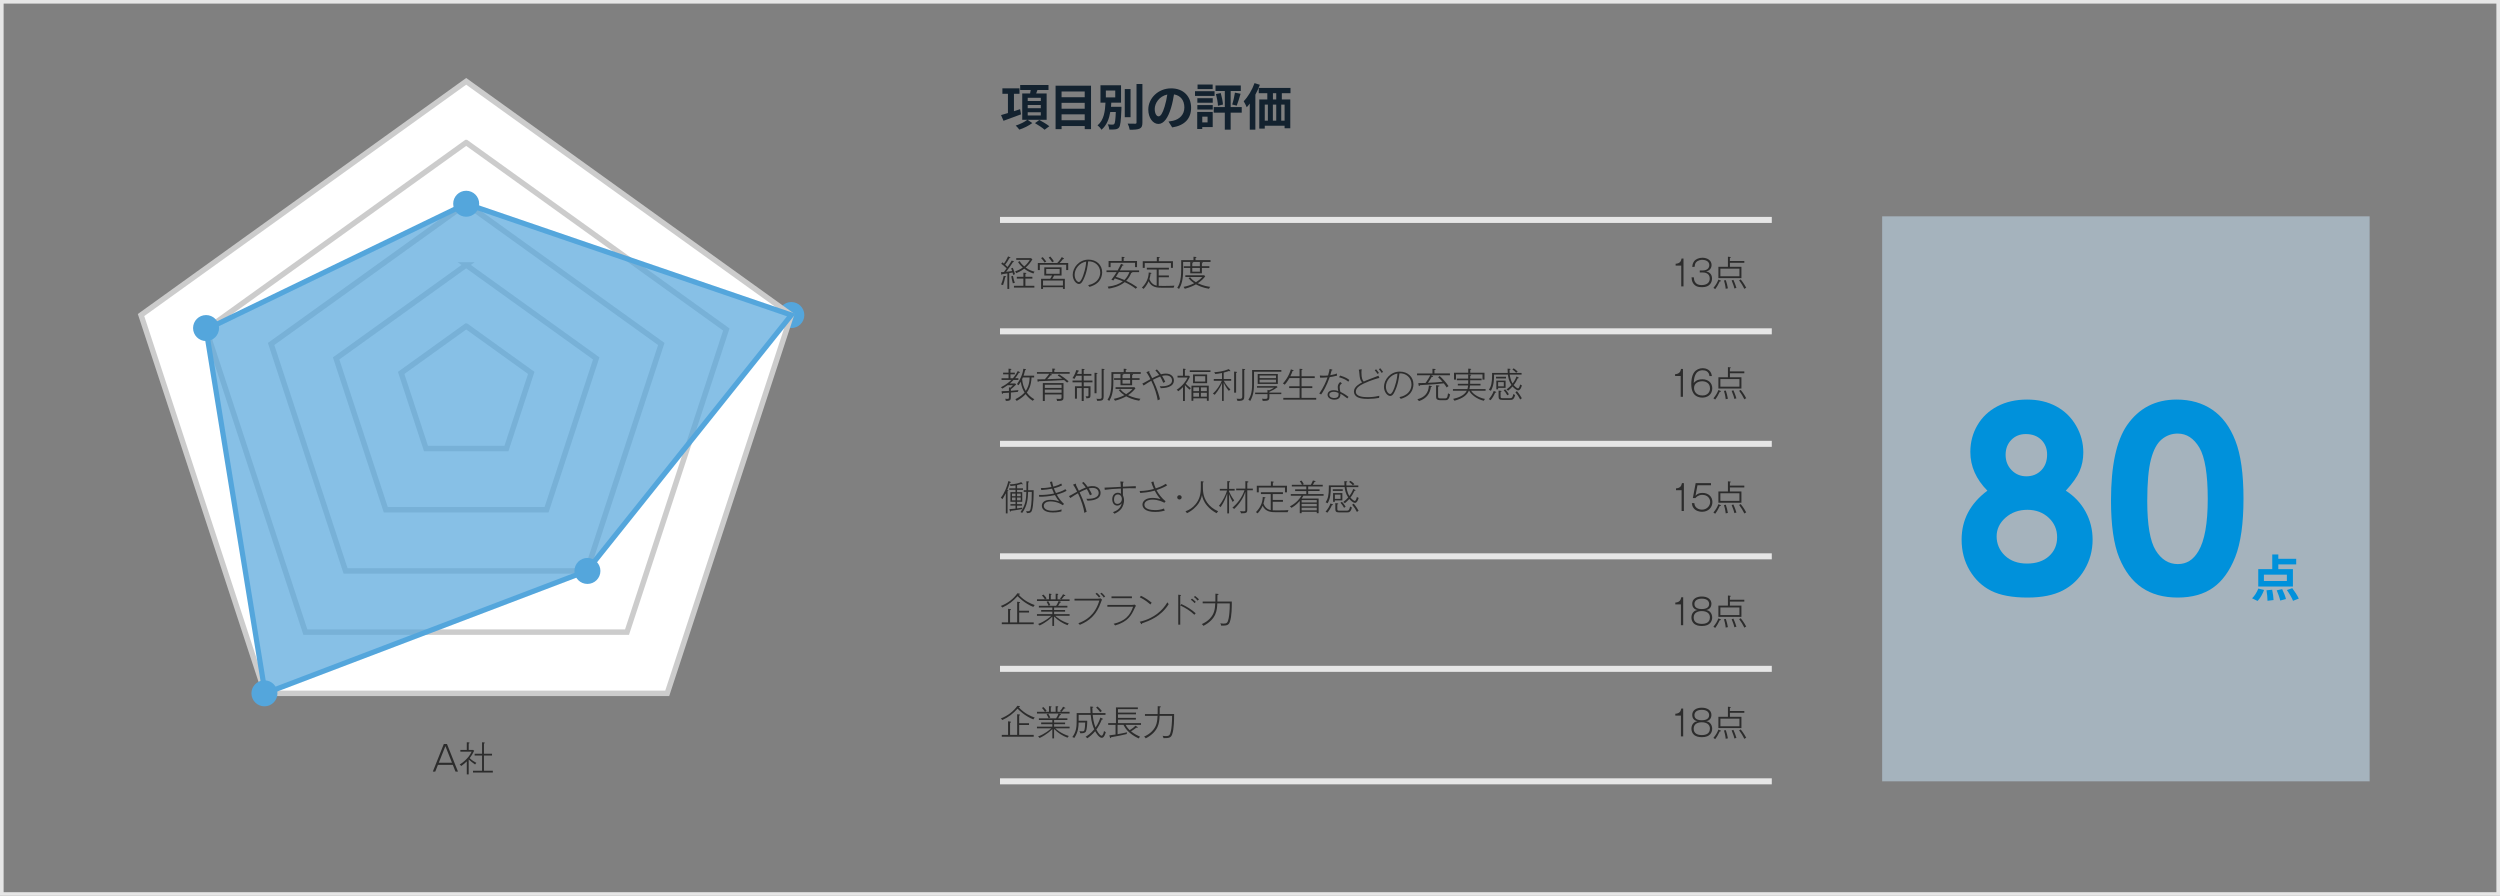
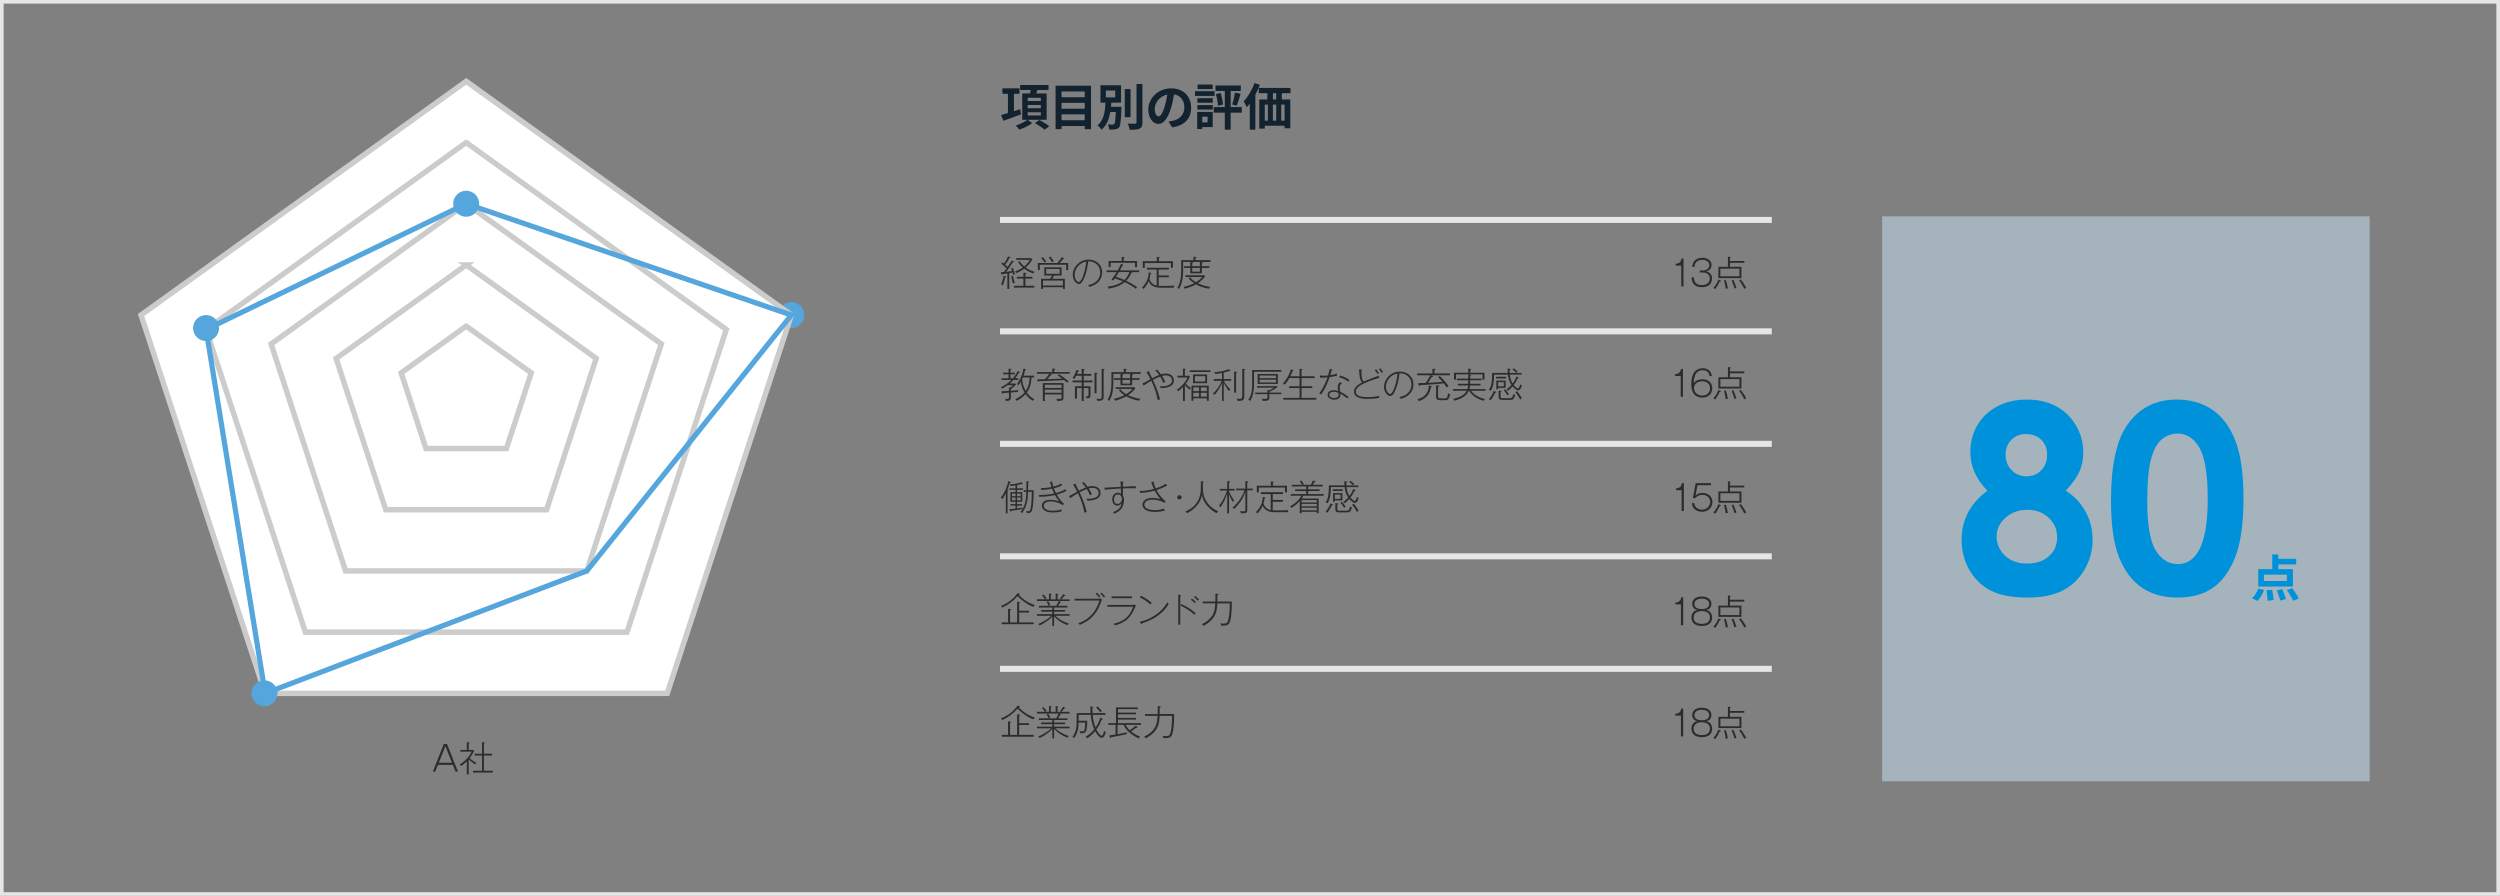
<svg xmlns="http://www.w3.org/2000/svg" id="_レイヤー_1" viewBox="0 0 1200 430">
  <rect x="0" y="0" width="1200" height="430" fill="#808080" stroke="none" />
  <defs>
    <style>.cls-1{opacity:.7;}.cls-1,.cls-2{fill:#54a6dc;}.cls-1,.cls-2,.cls-3,.cls-4,.cls-5,.cls-6{stroke-width:0px;}.cls-7{fill:#fff;}.cls-7,.cls-8,.cls-9,.cls-10,.cls-11{stroke-miterlimit:10;}.cls-7,.cls-10{stroke:#ccc;stroke-width:2.62px;}.cls-8{stroke:#54a6dc;stroke-width:2.5px;}.cls-8,.cls-9,.cls-10,.cls-11{fill:none;}.cls-9{stroke-width:2.89px;}.cls-9,.cls-11{stroke:#e6e6e6;}.cls-3{fill:#13222f;}.cls-4{fill:#0091db;}.cls-5{fill:#2c2c2c;}.cls-11{stroke-width:3.48px;}.cls-6{fill:#cce9ff;isolation:isolate;opacity:.48;}</style>
  </defs>
  <rect class="cls-11" width="1200" height="430" />
  <path class="cls-3" d="m490.11,54.88c-2.9,1.1-6.03,2.23-8.43,3.1l-1.18-2.74c.91-.26,2.06-.6,3.31-.98v-9.22h-2.66v-2.64h8.21v2.64h-2.66v8.33l2.95-.96.46,2.47Zm3.17,2.64l2.21,1.56c-1.58,1.22-4.11,2.47-6.22,3.14-.38-.55-1.15-1.42-1.73-1.94,1.94-.6,4.32-1.78,5.55-2.76h-2.42v-12.67h3.77c.12-.55.22-1.13.31-1.66h-5.06v-2.4h13.59v2.4h-5.31c-.19.58-.41,1.13-.6,1.66h5.02v12.67h-9.1Zm.02-9.05h6.29v-1.51h-6.29v1.51Zm0,3.46h6.29v-1.54h-6.29v1.54Zm0,3.5h6.29v-1.54h-6.29v1.54Zm5.59,2.16c1.51.82,3.67,2.09,4.78,3l-2.26,1.68c-.98-.89-3.07-2.26-4.63-3.17l2.11-1.51Z" />
  <path class="cls-3" d="m523.69,41.13v20.86h-3.02v-1.49h-11.11v1.49h-2.88v-20.86h17.02Zm-14.14,2.78v2.76h11.11v-2.76h-11.11Zm0,5.45v2.83h11.11v-2.83h-11.11Zm11.11,8.35v-2.83h-11.11v2.83h11.11Z" />
  <path class="cls-3" d="m538.3,51.26s-.02.7-.02,1.03c-.24,5.79-.48,8.09-1.15,8.91-.48.58-1.03.79-1.8.89-.65.1-1.75.12-2.9.07-.02-.74-.31-1.78-.72-2.47.96.12,1.92.12,2.35.12.36,0,.58-.05.79-.31.36-.41.58-1.94.74-5.74h-2.66c-.55,3.29-1.68,6.36-4.22,8.52-.41-.72-1.22-1.61-1.9-2.09,3.14-2.59,3.63-6.91,3.82-10.9h-2.4v-8.35h9.87v8.35h-4.68c-.05.65-.1,1.32-.14,1.97h5.04Zm-7.49-4.51h4.51v-3.29h-4.51v3.29Zm11.86,9.51h-2.78v-13.52h2.78v13.52Zm5.69-15.94v18.48c0,1.68-.34,2.47-1.32,2.93-.98.46-2.59.55-4.78.55-.12-.84-.55-2.16-.98-2.95,1.56.05,3.1.05,3.6.05.46,0,.65-.14.65-.58v-18.48h2.83Z" />
  <path class="cls-3" d="m560.88,58.34c.91-.12,1.58-.24,2.21-.38,3.05-.72,5.4-2.9,5.4-6.36s-1.78-5.74-4.97-6.29c-.34,2.02-.74,4.22-1.42,6.46-1.42,4.8-3.48,7.73-6.07,7.73s-4.85-2.9-4.85-6.91c0-5.47,4.78-10.18,10.95-10.18s9.6,4.11,9.6,9.29-3.07,8.55-9.07,9.46l-1.78-2.81Zm-1.85-7.2c.55-1.75.98-3.79,1.27-5.76-3.94.82-6.03,4.27-6.03,6.89,0,2.4.96,3.58,1.85,3.58.98,0,1.94-1.49,2.91-4.71Z" />
  <path class="cls-3" d="m582.99,46.05h-9.39v-2.26h9.39v2.26Zm-.89,14.93h-5.02v.94h-2.42v-8.19h7.44v7.25Zm-7.37-13.85h7.39v2.18h-7.39v-2.18Zm0,3.29h7.39v2.14h-7.39v-2.14Zm7.35-7.68h-7.25v-2.16h7.25v2.16Zm-4.99,13.25v2.76h2.54v-2.76h-2.54Zm18.94-1.9h-5.31v8.14h-2.81v-8.14h-5.31v-2.71h5.31v-7.71h-4.47v-2.66h12.15v2.66h-4.87v7.71h5.31v2.71Zm-10.08-9.43c.53,1.78.98,4.03,1.08,5.52l-2.4.58c-.07-1.51-.48-3.82-.98-5.62l2.31-.48Zm5.5,5.5c.53-1.54,1.08-3.96,1.32-5.69l2.71.53c-.6,2.02-1.25,4.27-1.85,5.71l-2.18-.55Z" />
  <path class="cls-3" d="m604.74,40.7c-.6,1.58-1.34,3.19-2.16,4.73v16.8h-2.69v-12.53c-.48.65-.96,1.25-1.46,1.78-.26-.67-1.01-2.19-1.46-2.88,2.06-2.09,4.03-5.4,5.21-8.71l2.57.82Zm10.54,4.03v3h4.06v13.85h-2.74v-1.22h-9.51v1.37h-2.64v-13.99h3.86v-3h-4.11v-2.54h15.24v2.54h-4.18Zm-8.19,13.18h1.49v-7.71h-1.49v7.71Zm3.89-7.71v7.71h1.61v-7.71h-1.61Zm1.61-5.47h-1.58v3h1.58v-3Zm4.01,5.47h-1.61v7.71h1.61v-7.71Z" />
  <rect class="cls-6" x="903.43" y="103.84" width="234" height="271.2" />
  <circle class="cls-2" cx="379.84" cy="151.22" r="6.24" />
  <path class="cls-7" d="m223.77,39.04l-156.07,112.18,59.58,181.58h192.99l59.58-181.58L223.77,39.04Z" />
  <path class="cls-10" d="m223.77,68.42l-124.85,89.74,47.66,145.26h154.39l47.66-145.26-124.85-89.74Z" />
  <path class="cls-10" d="m223.77,97.8l-93.64,67.31,35.75,108.95h115.79l35.75-108.95-93.64-67.31Z" />
  <path class="cls-10" d="m223.77,127.17l-62.43,44.87,23.83,72.63h77.19l23.83-72.63-62.43-44.87Z" />
  <path class="cls-10" d="m223.77,156.55l-31.21,22.44,11.92,36.32h38.6l11.92-36.32-31.21-22.44Z" />
-   <polygon class="cls-1" points="98.91 158.16 223.77 97.8 379.84 151.22 281.67 274.05 127.28 332.8 98.91 158.16" />
  <polygon class="cls-8" points="98.91 158.16 223.77 97.8 379.84 151.22 281.67 274.05 127.28 332.8 98.91 158.16" />
  <circle class="cls-2" cx="223.77" cy="97.8" r="6.24" />
  <circle class="cls-2" cx="98.91" cy="157.47" r="6.24" />
  <circle class="cls-2" cx="126.93" cy="332.8" r="6.24" />
-   <circle class="cls-2" cx="281.96" cy="274.05" r="6.24" />
  <path class="cls-4" d="m991.59,235.53c4.1,2.62,7.27,6,9.51,10.12,2.24,4.12,3.35,8.58,3.35,13.38,0,5.21-1.3,10.03-3.91,14.45s-6.11,7.76-10.5,10c-4.4,2.23-10,3.35-16.81,3.35-7.31,0-13.12-1.08-17.43-3.23s-7.76-5.41-10.35-9.78c-2.59-4.37-3.88-9.3-3.88-14.79,0-4.76,1.03-9.09,3.09-13.01,2.06-3.91,5.16-7.41,9.28-10.49-2.71-2.75-4.74-5.67-6.12-8.77-1.37-3.1-2.06-6.37-2.06-9.81,0-4.72,1.14-9.01,3.42-12.89,2.28-3.88,5.48-6.89,9.58-9.04,4.11-2.15,8.85-3.23,14.24-3.23s9.96,1.09,13.99,3.26c4.03,2.17,7.2,5.26,9.52,9.26,2.32,4,3.48,8.29,3.48,12.89,0,3.24-.61,6.25-1.81,9.01-1.21,2.77-3.41,5.87-6.61,9.32Zm-18.45,9.18c-4.16,0-7.66,1.26-10.5,3.78-2.84,2.52-4.26,5.52-4.26,9s1.34,6.73,4.02,9.24c2.68,2.52,6.2,3.78,10.57,3.78s7.92-1.18,10.53-3.53c2.62-2.36,3.92-5.39,3.92-9.12s-1.36-6.85-4.08-9.37c-2.72-2.52-6.12-3.78-10.19-3.78Zm-.76-36.36c-2.82,0-5.14.94-6.96,2.81s-2.73,4.26-2.73,7.18.96,5.36,2.88,7.33,4.29,2.96,7.11,2.96,5.28-.97,7.14-2.9c1.86-1.93,2.79-4.44,2.79-7.52,0-2.92-.94-5.29-2.82-7.12-1.88-1.83-4.35-2.74-7.42-2.74Z" />
  <path class="cls-4" d="m1044.81,191.79c6.61,0,12.3,1.62,17.08,4.86s8.48,8.19,11.08,14.86c2.61,6.66,3.91,15.94,3.91,27.83s-1.32,21.37-3.97,28.05c-2.65,6.68-6.21,11.6-10.68,14.73-4.47,3.14-10.12,4.71-16.93,4.71s-12.54-1.58-17.18-4.74-8.27-7.96-10.9-14.39c-2.63-6.44-3.94-15.6-3.94-27.5,0-16.61,2.57-28.64,7.7-36.11,5.7-8.2,13.65-12.3,23.83-12.3Zm.52,16.32c-2.9,0-5.47.93-7.72,2.8-2.25,1.86-3.96,5.07-5.15,9.62-1.19,4.55-1.78,11.21-1.78,19.98,0,11.43,1.36,19.33,4.07,23.7,2.71,4.37,6.24,6.55,10.57,6.55s7.47-2.07,9.93-6.21c2.98-5,4.47-13.36,4.47-25.08s-1.34-20.08-4.01-24.59c-2.68-4.51-6.14-6.76-10.39-6.76Z" />
  <path class="cls-4" d="m1080.99,287.19c1.18-1.06,2.33-2.95,3-4.68l2.76.67c-.7,1.92-1.85,4.01-3.12,5.28l-2.64-1.27Zm19.61-5.67h-16.64v-8.33h6.72v-7.06h2.91v2.11h8.59v2.66h-8.59v2.28h7.01v8.33Zm-2.9-5.69h-11.02v3.05h11.02v-3.05Zm-7.06,7.25c.36,1.63.62,3.7.67,4.94l-2.91.36c0-1.25-.19-3.39-.48-5.04l2.71-.26Zm4.8-.29c.74,1.51,1.54,3.51,1.82,4.75l-2.76.72c-.26-1.25-.98-3.31-1.68-4.9l2.62-.58Zm4.83-.48c1.15,1.51,2.54,3.6,3.14,5.02l-2.76,1.06c-.5-1.37-1.8-3.55-2.95-5.16l2.57-.91Z" />
  <path class="cls-5" d="m214.55,357.13l5.28,13.25h-1.19l-1.29-3.24h-7.14l-1.29,3.24h-1.17l5.28-13.25h1.51Zm-.76,1.01l-3.18,7.98h6.34l-3.16-7.98Z" />
  <path class="cls-5" d="m228.05,366.96c-1.2-.82-2.03-1.5-3.08-2.42v7.16h-.91v-6.24c-.86.84-1.58,1.43-2.65,2.22-.27-.32-.48-.49-.77-.69,3.44-2.17,5.05-4.64,5.74-6.2h-5.4v-.82h3.08v-3.68l.83.05c.14.02.5.03.5.25,0,.07-.07.22-.41.29v3.09h2.15l.46.42c-.65,1.33-1.27,2.4-2.15,3.53,1.08,1.03,2.18,1.7,3.23,2.27-.28.25-.45.49-.62.77Zm-1.01,3.85v-.87h4.35v-7.28h-3.56v-.87h3.56v-5.5l.98.07c.14.02.34.07.34.24,0,.19-.24.24-.41.27v4.92h3.87v.87h-3.87v7.28h4.26v.87h-9.52Z" />
  <path class="cls-5" d="m486.31,131.98c-.12-.66-.19-.91-.26-1.18-.67.15-1.24.24-1.62.3v7.58h-.89v-7.43c-.79.12-1.65.25-2.44.34-.03.13-.1.32-.26.32-.14,0-.21-.17-.24-.4l-.15-.86c.41-.02.96-.05,1.44-.07.36-.5.93-1.28,1.29-1.78-1.22-1.23-2.17-1.9-2.58-2.19l.55-.71c.19.15.24.2.74.64,1.05-1.45,1.67-2.79,1.99-3.48l.86.39c.12.05.29.17.29.27,0,.15-.19.15-.5.15-.93,1.66-1.08,1.88-2.06,3.19.58.52.64.57,1.17,1.08.86-1.23,1.48-2.2,2.01-3.08l.79.32c.12.05.27.12.27.25,0,.1-.1.17-.24.17-.07,0-.12,0-.22-.02-.76,1.16-1.93,2.96-3.32,4.71,1.08-.12,1.32-.15,2.91-.4-.17-.52-.33-.89-.5-1.28l.82-.28c.5,1.23.77,2.13,1.03,3.11-.24.05-.52.12-.89.34Zm-3.82,1.09c-.21,1.18-.55,2.46-1.03,3.78-.4-.17-.76-.25-.96-.29.65-1.46.98-2.74,1.27-4.15l.79.17c.31.07.38.13.38.24,0,.22-.31.25-.45.25Zm3.68,2.92c-.26-.89-.55-2.03-.76-3.39l.81-.17c.21,1.16.52,2.27.89,3.38-.34.02-.57.05-.95.19Zm.53,2.07v-.87h4.52v-3.45h-3.16v-.87h3.16v-1.98l.98.08c.24.02.45.1.45.22,0,.19-.27.24-.46.27v1.41h3.35v.87h-3.35v3.45h4.3v.87h-9.78Zm9.35-6.77c-1.6-.54-3.11-1.28-4.42-2.32-1.67,1.28-3.16,1.88-3.87,2.15-.14-.35-.24-.54-.5-.86,1.44-.49,2.46-.99,3.68-1.85-.7-.6-1.5-1.43-2.27-2.61l.74-.47c.76,1.23,1.38,1.83,2.22,2.55.53-.42,1.65-1.41,2.7-3.13h-6.53v-.84h7.1l.64.61c-.86,1.46-1.91,2.77-3.23,3.9,1.81,1.33,3.42,1.78,4.28,2-.24.25-.38.47-.53.86Z" />
  <path class="cls-5" d="m511.77,129.63v-2.57h-12.65v2.57h-.96v-3.38h9.3c1.1-1.11,1.7-1.98,2.2-2.86l.81.52c.1.07.26.17.26.3,0,.1-.1.17-.21.17-.05,0-.21-.03-.29-.03-.52.71-1.01,1.28-1.63,1.9h4.14v3.38h-.96Zm-10.33-3.6c-.6-.89-1.03-1.5-1.72-2.15l.79-.45c.77.86,1.24,1.5,1.72,2.15-.27.08-.48.19-.79.45Zm8.77,12.67v-.84h-9.56v.84h-.93v-4.86h4.38c.48-.76.7-1.19.89-1.6h-3.73v-3.93h8.29v3.93h-3.54c-.28.54-.64,1.16-.93,1.6h6.05v4.86h-.93Zm0-4.05h-9.56v2.4h9.56v-2.4Zm-1.57-5.53h-6.46v2.32h6.46v-2.32Zm-3.59-3.21c-.43-.69-1.03-1.58-1.67-2.3l.77-.47c.74.84,1.17,1.45,1.74,2.3-.41.12-.65.3-.84.47Z" />
  <path class="cls-5" d="m526.97,135.59c-1.07,1.04-2.58,1.68-4.02,2.12-.21-.3-.43-.64-.64-.84.72-.15,1.94-.42,3.25-1.31,1.79-1.19,2.54-3.08,2.54-4.79,0-3.31-2.7-5.48-5.78-5.31-.21,1.9-.58,5.31-2.32,8.84-.38.77-1.01,2.02-2.13,2.02-1.26,0-2.97-1.85-2.97-4.4,0-3.41,3.04-7.3,7.57-7.3,3.87,0,6.57,2.56,6.57,6.1,0,1.4-.45,3.3-2.06,4.88Zm-11.14-3.75c0,2.14,1.19,3.53,2.03,3.53s1.65-1.97,2.06-3.11c1.24-3.51,1.38-5.78,1.43-6.71-3.27.57-5.52,3.5-5.52,6.29Z" />
  <path class="cls-5" d="m543.47,130.6s.05.07.05.1c0,.24-.33.25-.52.27-.43,1.08-1.13,2.51-2.42,3.8,1.86.87,3.64,1.92,5.31,3.09-.4.27-.57.54-.69.76-1.65-1.28-3.44-2.34-5.35-3.19-2.8,2.32-6.41,2.92-7.75,3.11-.12-.47-.29-.74-.41-.94,3.3-.35,5.71-1.35,7.27-2.57-.22-.08-1.89-.82-3.83-1.41-.34.51-.46.66-.72,1.01-.31-.13-.53-.25-.95-.32,1.08-1.43,1.69-2.34,2.53-3.7h-4.87v-.82h5.35c.58-1.06,1-1.8,1.62-3.14l.84.32c.14.05.34.17.34.32s-.21.19-.5.17c-.53,1.08-.83,1.61-1.22,2.34h9.22v.82h-3.3Zm1.34-2.39v-2.05h-11.73v2.05h-.96v-2.92h6.29v-2.03l.96.1c.24.02.45.03.45.2,0,.2-.33.25-.46.27v1.46h6.41v2.92h-.96Zm-7.75,2.39c-.62,1.04-1.29,2.07-1.44,2.3,1.03.3,2.37.76,4.09,1.48.67-.66,1.7-1.82,2.42-3.78h-5.07Z" />
  <path class="cls-5" d="m563.34,138.11h-5.73c-1.93,0-4.93-.07-6.28-3.11-.31.69-.91,2.03-2.41,3.68-.31-.29-.45-.39-.83-.6,2.03-2.02,3.22-4.44,3.3-7.29l.89.13c.17.03.4.07.4.24,0,.2-.31.24-.43.27-.07.66-.17,1.41-.53,2.52.98,2.64,2.92,3.03,3.49,3.14v-7.7h-4.73v-.87h10.59v.87h-4.9v2.84h4.9v.87h-4.9v4.1c.79.03,1.56.05,2.37.05,2.92,0,4.38-.1,5.19-.15-.21.4-.31.67-.41,1.01Zm-1.29-9.53v-2.32h-12.57v2.32h-.96v-3.19h6.76v-2.07l.96.08c.15.02.45.05.45.22,0,.19-.33.24-.45.27v1.5h6.77v3.19h-.96Z" />
  <path class="cls-5" d="m567.9,125.73v3.9c0,4.74-.79,7.11-1.96,9.08-.29-.27-.48-.39-.86-.52.95-1.5,1.89-3.56,1.89-8.66v-4.66h5.9v-1.63l.98.08c.1.02.45.05.45.22,0,.19-.33.24-.46.27v1.06h7.22v.86h-13.15Zm12.41,12.88c-3.27-.54-5.12-1.51-6.24-2.12-1,.57-2.77,1.43-5.36,2.12-.21-.37-.34-.57-.6-.91,1.86-.39,3.37-.87,5.09-1.75-1.74-1.16-2.37-2.02-2.7-2.47l.81-.37c.28.37.89,1.28,2.73,2.35,1.2-.76,2.1-1.44,3.09-2.5h-8.17v-.84h9.06l.48.54c-.84,1.06-1.89,2.18-3.56,3.29,2.73,1.31,5.14,1.63,5.97,1.73-.31.37-.45.57-.6.92Zm-3.4-10v2.59h-5.59v-2.59h-3.08v-.81h3.08v-2.05l.96.1c.27.03.48.05.48.23s-.27.24-.48.25v1.46h3.66v-2.05l1,.1c.19.02.43.05.43.22,0,.19-.17.22-.46.29v1.44h3.58v.81h-3.58Zm-.96,0h-3.66v1.78h3.66v-1.78Z" />
  <path class="cls-5" d="m489.04,178.93c-.69,1.24-1.26,1.95-1.79,2.62h1.58v.81h-2.3c-.86.92-1.46,1.4-1.82,1.7h2.58l.48.47c-.79.81-1.65,1.61-2.54,2.3v.76c1.1-.07,2.3-.19,3.66-.34-.15.3-.24.52-.29.84-.98.1-2.41.25-3.37.32v1.82c0,1.7-.15,2.2-2.3,2.2h-.14c-.1-.64-.21-.82-.31-1.04.22.03.65.08,1.12.08.7,0,.7-.27.7-1.04v-1.93c-.21.02-1.2.08-2.87.17-.02.13-.09.4-.28.4-.21,0-.24-.28-.27-.45l-.14-.84c1.55-.05,1.75-.05,3.56-.13v-1.75l.74.17c.5-.44.74-.69,1.19-1.19h-2.54c-1.26.89-1.99,1.31-2.6,1.65-.19-.27-.33-.4-.65-.64,2.84-1.41,4.5-3.03,5-3.51h-4.69v-.81h3.35v-1.88h-2.6v-.81h2.6v-1.92l.93.08c.29.03.45.1.45.22,0,.19-.33.25-.46.27v1.35h2.1v.81h-2.1v1.88h1.19c1.38-1.61,2.03-2.91,2.32-3.46l.83.39c.19.08.24.17.24.25,0,.12-.14.24-.53.2Zm6.72,13.48c-1.94-1.14-3.15-2.81-3.46-3.24-.88.99-2.29,2.15-4.3,3.28-.22-.37-.36-.54-.65-.81,2.53-1.28,3.85-2.55,4.44-3.24-.55-.89-1.5-2.62-1.81-5.16-.45.77-.81,1.29-1.08,1.68-.26-.23-.48-.39-.76-.52,1.34-1.92,2.72-4.49,3.06-7.4l1,.18c.1.02.29.08.29.25,0,.2-.33.25-.43.27-.33,1.48-.7,2.49-.76,2.62h5.09v.87h-1.26c-.17,3.97-1.34,5.95-2.25,7.24,1.41,2.02,2.97,2.84,3.61,3.19-.28.22-.48.42-.74.77Zm-4.78-11.21c-.15.35-.24.57-.36.81.21,2.1.65,3.77,1.74,5.63.74-1.08,1.79-2.99,1.86-6.44h-3.23Z" />
  <path class="cls-5" d="m513.44,178.59v.81h-9.51l.72.27c.19.07.26.12.26.24,0,.27-.43.24-.6.22-.55.72-1.24,1.44-1.67,1.88,1.99-.05,3.8-.13,7.24-.29-1.1-.81-1.82-1.24-2.2-1.48l.65-.59c1.82,1.16,3.01,2.05,4.61,3.36-.26.18-.45.35-.7.66-.53-.5-.98-.86-1.46-1.24-4.4.23-7.98.44-12.22.55-.02.08-.09.32-.28.32-.14,0-.21-.12-.24-.34l-.14-.86c1.7-.02,1.89-.02,3.65-.07.93-1.03,1.5-1.76,2.1-2.64h-5.92v-.81h7.36v-1.68l1,.07c.17.02.43.03.43.22,0,.24-.34.25-.46.27v1.13h7.39Zm-11.93,10.74v3.16h-.95v-8.62h9.92v6.86c0,1.21-.14,1.77-3.08,1.75-.05-.34-.12-.64-.31-1.06.77.07,1.15.08,1.34.08,1.12,0,1.12-.22,1.12-1.06v-1.11h-8.05Zm8.05-3.13v-1.53h-8.05v1.53h8.05Zm0,2.32v-1.51h-8.05v1.51h8.05Z" />
  <path class="cls-5" d="m520.19,183.52v1.88h3.25v4.09c0,1.31-.17,1.71-1.98,1.71-.05-.42-.14-.64-.38-1.01.5.07.55.07.81.07.55,0,.58-.05.58-.84v-3.14h-2.29v6.19h-.96v-6.19h-2.29v5.09h-.96v-5.97h3.25v-1.88h-4.4v-.87h4.4v-2.29h-2.63c-.33.67-.62,1.16-.84,1.53-.17-.12-.45-.29-.95-.4,1.01-1.46,1.53-2.81,1.87-3.9l.91.27c.14.03.38.12.38.25,0,.19-.36.19-.48.19-.07.2-.17.47-.48,1.19h2.22v-2.45l.96.08c.15.02.45.05.45.22,0,.19-.33.24-.45.27v1.88h3.68v.87h-3.68v2.29h4.2v.87h-4.2Zm6.14-4.03v9.28h-.96v-9.85l.98.08c.16.02.45.05.45.22,0,.19-.33.25-.46.27Zm3.42-1.92v12.46c0,2.27-.55,2.3-3.09,2.4-.09-.44-.21-.76-.4-1.06.22.03.74.12,1.36.12,1.13,0,1.17-.39,1.17-.94v-13.55l.96.1c.17.02.45.05.45.22s-.31.24-.45.25Z" />
  <path class="cls-5" d="m534.41,179.47v3.9c0,4.74-.79,7.11-1.96,9.08-.29-.27-.48-.39-.86-.52.95-1.5,1.89-3.56,1.89-8.66v-4.66h5.9v-1.63l.98.08c.1.02.45.05.45.22,0,.19-.33.24-.46.27v1.06h7.22v.86h-13.15Zm12.41,12.88c-3.27-.54-5.12-1.51-6.24-2.12-1,.57-2.77,1.43-5.36,2.12-.21-.37-.34-.57-.6-.91,1.86-.39,3.37-.87,5.09-1.75-1.74-1.16-2.37-2.02-2.7-2.47l.81-.37c.28.37.89,1.28,2.73,2.35,1.2-.76,2.1-1.44,3.09-2.5h-8.17v-.84h9.06l.48.54c-.84,1.06-1.89,2.18-3.56,3.29,2.73,1.31,5.14,1.63,5.97,1.73-.31.37-.45.57-.6.92Zm-3.4-10v2.59h-5.59v-2.59h-3.08v-.81h3.08v-2.05l.96.1c.27.03.48.05.48.23s-.27.24-.48.25v1.46h3.66v-2.05l1,.1c.19.02.43.05.43.22,0,.19-.17.22-.46.29v1.44h3.58v.81h-3.58Zm-.96,0h-3.66v1.78h3.66v-1.78Z" />
  <path class="cls-5" d="m557.19,186.34c-.12-.29-.31-.61-.52-.94.24.02.5.03.86.03,1.12,0,5.04-.17,5.04-2.82,0-.77-.45-2.42-2.92-2.42-.64,0-1.24.08-1.86.25.83,1.31,1.26,2.22,1.53,2.82-.31.17-.64.34-.95.49-.64-1.51-1.05-2.29-1.5-3.01-1.31.49-2.49,1.08-3.46,1.58,2.24,4.67,3.09,8.07,3.37,9.36-.45.13-.76.29-1.08.52-.31-2.39-1.46-6.15-3.09-9.43-.77.44-2.36,1.36-3.68,2.29l-.62-.94c.77-.34.96-.45,3.9-2.12-.19-.4-1.17-2.37-1.96-3.36l1.01-.4c.09-.03.19-.05.28-.05.12,0,.21.05.21.15,0,.15-.1.25-.17.3.22.47,1.26,2.51,1.46,2.91.91-.49,1.99-1.06,3.35-1.56-.79-1.13-1.38-1.73-1.82-2.19l.74-.47c.7.67,1.44,1.63,1.96,2.35.4-.12,1.2-.35,2.37-.35,2.63,0,3.83,1.65,3.83,3.26,0,3.55-4.78,3.7-6.29,3.75Z" />
  <path class="cls-5" d="m571,187.07c-.64-.55-1.7-1.58-2.25-2.25v7.65h-.91v-6.67c-.76.79-1.5,1.43-2.27,2-.15-.22-.31-.37-.76-.71,2.92-1.92,4.51-4.24,5.24-5.87h-4.83v-.87h2.61v-3.39l.89.07c.17.02.4.05.4.24,0,.15-.1.2-.38.3v2.79h1.99l.43.49c-.77,1.63-1.29,2.4-1.99,3.36.46.5,1.29,1.26,2.44,2.12-.28.24-.43.44-.62.76Zm.1-8.5v-.81h9.92v.81h-9.92Zm8.2,13.8v-1.18h-6.5v1.18h-.89v-7.24h8.29v7.24h-.89Zm-6.64-8.44v-4.18h6.76v4.18h-6.76Zm2.87,2h-2.73v1.8h2.73v-1.8Zm0,2.61h-2.73v1.85h2.73v-1.85Zm2.99-7.98h-4.97v2.57h4.97v-2.57Zm.77,5.38h-2.87v1.8h2.87v-1.8Zm0,2.61h-2.87v1.85h2.87v-1.85Z" />
  <path class="cls-5" d="m587.43,182.76c.31.64,1.31,2.54,3.16,4.19-.31.24-.52.42-.72.71-1.15-1.35-1.91-2.74-2.48-4v8.79h-.82v-8.64c-.28.69-1.27,3.11-3.51,5.7-.33-.25-.5-.37-.88-.55,1.87-1.7,3.51-4.19,4.3-6.19h-3.87v-.84h3.95v-2.89c-1.72.34-2.46.4-3.25.47-.12-.24-.26-.56-.5-.84,1.58-.1,4.28-.37,7.03-1.5l.52.55c.09.08.22.25.22.37,0,.07-.07.13-.19.13-.15,0-.29-.07-.45-.17-.33.12-1.36.51-2.56.79v3.08h3.58v.84h-3.54Zm5.9-3.82v9.55h-.96v-10.12l.98.08c.1.02.45.05.45.22,0,.19-.33.25-.46.27Zm3.92-1.31v12.35c0,1.61-.03,2.56-3.3,2.45-.09-.4-.17-.66-.4-1.06.19.03.65.08,1.32.08,1,0,1.41-.13,1.41-1.16v-13.25l.96.08c.12.02.45.03.45.2,0,.2-.31.25-.45.29Z" />
  <path class="cls-5" d="m601.93,178.44v4.47c0,3.71,0,6.2-1.81,9.56-.31-.27-.48-.39-.89-.57.86-1.43,1.79-2.99,1.79-7.53v-6.76h14.03v.82h-13.12Zm7.38,10.74v1.38c0,1.65-.53,1.88-3.2,1.88-.05-.37-.26-.92-.33-1.09.26.05.64.12,1.41.12,1.2,0,1.2-.3,1.2-.94v-1.34h-5.93v-.74h5.93v-1.31l.79.22c.69-.23,1.74-.87,2.39-1.28h-8.22v-.74h9.44l.46.47c-1.31.96-2.24,1.48-3.96,2.27v.37h5.74v.74h-5.74Zm-5.61-4.88v-4.77h9.66v4.77h-9.66Zm8.77-4.03h-7.88v1.23h7.88v-1.23Zm0,1.97h-7.88v1.33h7.88v-1.33Z" />
  <path class="cls-5" d="m615.99,191.84v-.87h7.81v-4.69h-5v-.87h5v-3.93h-4.88c-.91,1.6-1.82,2.71-2.25,3.19-.27-.25-.46-.42-.88-.59,1.01-1.14,2.84-3.39,3.83-6.79l.96.32c.14.05.36.12.36.27,0,.25-.34.2-.52.19-.17.51-.46,1.36-1.05,2.54h4.42v-3.6l.96.08c.12.02.45.05.45.22,0,.19-.27.25-.45.27v3.03h6.33v.87h-6.33v3.93h5.16v.87h-5.16v4.69h7.03v.87h-15.8Z" />
  <path class="cls-5" d="m638.25,181.02c-1.48,4.3-3.27,7.19-4.11,8.35-.28-.19-.5-.32-.89-.45,2.06-2.89,3.42-6.15,3.95-7.78-1.63.17-2.75.15-3.56.13l-.12-1.03c.48.05.91.1,1.7.1.95,0,1.77-.07,2.25-.12.48-1.58.62-2.39.76-3.14l1.08.29c.15.03.26.08.26.2,0,.17-.19.19-.38.2-.1.4-.28,1.01-.65,2.32,1.7-.27,2.56-.57,3.2-.81-.03.4-.02.64.05,1.03-1.67.45-3.16.66-3.54.71Zm8.48,10.22c-2.2-1.7-2.77-1.95-3.34-2.22.21,2.66-2.05,2.82-2.94,2.82-1.72,0-3.22-.91-3.22-2.37,0-.94.7-2.17,2.94-2.17,1.03,0,1.72.25,2.2.4-.1-.49-.26-1.21-.26-1.98,0-1.16.77-2.08,1.19-2.35l.83.62c-1.07.71-1.07,1.5-1.07,1.9,0,.86.17,1.61.31,2.17,1.13.54,2.29,1.18,3.94,2.47-.21.19-.38.39-.58.71Zm-4.25-2.61c-.45-.22-1.15-.57-2.36-.57-1.12,0-2.05.45-2.05,1.41,0,1.56,2.17,1.58,2.32,1.58,1.29,0,2.13-.45,2.13-1.71,0-.2-.02-.35-.05-.71Zm4.71-5.4c-.89-.76-1.81-1.38-4.47-2.19l.58-.77c2.58.82,3.54,1.44,4.38,2.12-.17.22-.4.6-.5.84Z" />
  <path class="cls-5" d="m657.09,183.03c-4.23,1.66-6.29,2.99-6.29,4.99,0,2.3,3.34,2.62,5.83,2.62.53,0,2.8,0,5.45-.67-.07.25-.12.84-.12,1.03-1.36.25-3.56.49-5.35.49-3.09,0-4.33-.5-5-.84-1.01-.49-1.72-1.55-1.72-2.61s.36-2.67,3.92-4.49c-.93-.92-1.12-2.14-1.29-4.02-.1-1.26-.15-1.65-.31-2.05l1.38-.29c-.05.57-.1,1.26-.1,1.53,0,3.09.58,3.85,1.1,4.44.38-.19,1.46-.69,3.3-1.36,1-.37,2.85-1.06,3.75-1.45l.46,1.06c-1.53.34-3.83,1.16-5,1.61Zm4.14-3.51c-.36-.6-.84-1.24-1.36-1.78l.65-.49c.36.39,1.01,1.21,1.39,1.8-.26.1-.43.22-.69.47Zm1.99-.49c-.38-.6-.84-1.26-1.36-1.78l.65-.51c.36.4,1.01,1.21,1.39,1.8-.26.12-.45.22-.69.49Z" />
  <path class="cls-5" d="m676.38,189.34c-1.07,1.04-2.58,1.68-4.02,2.12-.21-.3-.43-.64-.64-.84.72-.15,1.94-.42,3.25-1.31,1.79-1.19,2.54-3.08,2.54-4.79,0-3.31-2.7-5.48-5.78-5.31-.21,1.9-.58,5.31-2.32,8.84-.38.77-1.01,2.02-2.13,2.02-1.26,0-2.97-1.85-2.97-4.4,0-3.41,3.04-7.3,7.57-7.3,3.87,0,6.57,2.56,6.57,6.1,0,1.4-.45,3.3-2.06,4.88Zm-11.14-3.75c0,2.14,1.19,3.53,2.03,3.53s1.65-1.97,2.06-3.11c1.24-3.51,1.38-5.78,1.43-6.71-3.27.57-5.52,3.5-5.52,6.29Z" />
  <path class="cls-5" d="m695.97,179.25v.87h-9.2l.88.32c.07.03.24.08.24.22,0,.27-.45.27-.67.25-.58,1.06-1.27,2.12-1.81,2.84,2.24-.1,5.47-.27,7-.51-.69-.81-1.34-1.46-2.1-2.15l.72-.62c1.43,1.26,3.06,3.09,4.26,4.86-.36.2-.58.39-.88.66-.69-1.08-1.08-1.58-1.39-1.97-1.51.2-6.72.64-11.48.87-.03.13-.1.44-.33.44-.17,0-.22-.19-.29-.57l-.15-.86c1.01-.02,2.49-.03,3.51-.08.96-1.39,1.67-2.5,2.29-3.7h-6.38v-.87h7.39v-2.24l.96.07c.31.02.58.05.58.25,0,.15-.26.22-.58.27v1.65h7.43Zm-9.13,6c.19.03.45.08.45.27,0,.22-.34.25-.46.25-.43,3.01-1.93,5.48-5.74,6.77-.26-.39-.41-.57-.77-.91,3.49-.86,5.36-3.01,5.55-6.54l.98.15Zm4.88,6.86c-2.18,0-2.41-.69-2.41-1.83v-5.36l1.12.1c.28.02.5.07.5.23,0,.19-.27.25-.65.32v4.64c0,.72.07,1.03,1.38,1.03h1.84c.77,0,1.31-.03,1.55-2.5.31.27.58.44,1,.55-.6,2.82-1.41,2.82-2.68,2.82h-1.63Z" />
  <path class="cls-5" d="m697.41,187.55v-.81h6.96c.26-.86.27-1.36.31-1.71h-4.92v-.81h4.95c.02-.32.02-.69.02-1.39v-.29h-5.45v-.81h5.45v-1.97l.96.1c.29.03.46.12.46.24,0,.17-.21.2-.46.25v1.38h5.48v.81h-5.48c0,.66,0,1.04-.02,1.68h4.97v.81h-5.02c-.07.79-.21,1.34-.31,1.71h7.77v.81h-6.95c.93,1.51,3.25,3.23,6.67,3.95-.26.27-.38.49-.55.87-1.29-.34-3.15-.82-5.3-2.69-1.08-.92-1.48-1.58-1.75-2.14h-.16c-.77,1.93-2.66,3.65-6.91,4.81-.24-.4-.34-.56-.65-.87,2.39-.54,5.47-1.63,6.57-3.93h-6.65Zm15.15-8.64v3.31h-.96v-2.51h-12.72v2.51h-.96v-3.31h6.83v-1.97l1,.08c.21.02.43.05.43.22,0,.19-.29.24-.46.27v1.4h6.86Z" />
  <path class="cls-5" d="m717.67,188.5c-.7,1.65-1.43,2.69-2.2,3.61-.33-.29-.62-.4-.84-.49,1.13-1.35,1.87-2.54,2.36-3.95l.88.32c.15.05.33.13.33.27,0,.22-.34.24-.52.24Zm11.07-1.13c-.83,0-2.05-1.06-2.72-1.87-.64.71-1.2,1.28-2.13,2.05-.19-.2-.41-.39-.79-.57,1.2-.91,1.86-1.6,2.39-2.19-1.32-2.02-1.53-3.66-1.7-4.99h-6.64c.03,2.62-.14,5.34-1.53,7.8-.27-.2-.52-.35-.95-.47,1.05-1.68,1.53-3.23,1.53-7.04v-1.09h7.51c-.03-.44-.07-.92-.07-2.05l1.1.08c.1,0,.31.02.31.19,0,.2-.28.27-.46.34,0,.5,0,.87.03,1.45h5.74v.81h-5.67c.02.25.26,2.59,1.38,4.27.5-.66,1.29-1.8,1.87-3.41l.82.44c.17.08.24.13.24.25,0,.23-.26.22-.5.22-.5,1.14-1.13,2.25-1.93,3.24.69.81,1.68,1.63,2.06,1.63s.76-.66,1.05-1.93c.17.13.41.34.84.47-.38,1.29-.91,2.39-1.81,2.39Zm-10.64-5.72v-.81h4.78v.81h-4.78Zm1,4.54v.69h-.86v-4.2h4.45v3.51h-3.59Zm2.73-2.77h-2.73v2.03h2.73v-2.03Zm2.94,8.54h-3.56c-1.65,0-1.89-.54-1.89-1.72v-2.76l1,.12c.22.03.41.05.41.23,0,.2-.29.24-.45.25v2.29c0,.66.26.76,1,.76h3.56c.86,0,1.22-.3,1.58-2.03.34.29.45.34.86.47-.58,2.39-1.46,2.39-2.51,2.39Zm-1.26-2.2c-.52-.99-1.05-1.72-1.74-2.46l.72-.42c.98,1.04,1.51,1.92,1.79,2.39-.36.17-.57.3-.77.49Zm4.25-10.83c-.5-.55-1.05-1.09-1.82-1.61l.62-.52c.93.57,1.75,1.4,1.94,1.6-.33.17-.5.3-.74.54Zm1.93,12.83c-.65-1.33-1.32-2.34-2.3-3.48l.74-.54c1.2,1.41,1.94,2.71,2.36,3.43-.33.19-.55.35-.79.59Z" />
  <path class="cls-5" d="m484.68,231.75c-.38,1.43-.84,2.64-1.2,3.48.24.03.52.07.52.25,0,.1-.09.2-.36.25v10.71h-.84v-9.7c-.69,1.36-1.26,2.25-1.65,2.87-.28-.35-.5-.54-.76-.71,1.82-2.25,2.97-5.29,3.64-8l.89.34c.12.05.28.13.28.27,0,.24-.28.24-.52.24Zm3.51,3.38v1.09h2.49v4.66h-2.49v1.11h2.41v.72h-2.41v1.33c.41-.05,1.31-.18,2.49-.39-.07.19-.09.52-.1.72-1.38.25-2.99.56-5.31.82-.02.12-.05.4-.24.4-.15,0-.24-.2-.29-.37l-.26-.82c1.24-.07,2.72-.25,2.97-.27v-1.43h-2.44v-.72h2.44v-1.11h-2.44v-4.66h2.44v-1.09h-3.01v-.72h3.01v-1.39c-.26.05-1.08.19-2.39.27-.21-.5-.31-.62-.45-.77,3.03-.07,4.88-.79,5.59-1.08l.53.62c.09.1.16.24.16.35,0,.07-.05.12-.17.12-.17,0-.36-.13-.46-.2-.77.25-1.51.44-2.06.54v1.55h2.85v.72h-2.85Zm-.74,1.8h-1.7v1.24h1.7v-1.24Zm0,1.88h-1.7v1.36h1.7v-1.36Zm2.49-1.88h-1.75v1.24h1.75v-1.24Zm0,1.88h-1.75v1.36h1.75v-1.36Zm5.45,6.04c-.29.92-.72,1.48-2.48,1.46-.03-.25-.19-.66-.38-.99.22.05.46.08.84.08.6,0,1.05-.1,1.29-1.13.58-2.55.6-6.61.6-8.17h-1.77c-.12,3.06-.26,6.56-2.87,10.15-.22-.2-.39-.34-.79-.44,2.56-3.45,2.68-6.22,2.82-9.72h-1.27v-.79h1.29v-4.3l.84.08c.14.02.43.05.43.22,0,.15-.22.22-.41.3,0,.49-.02,3.36-.02,3.7h2.65c0,1.61,0,7.06-.77,9.53Z" />
  <path class="cls-5" d="m507.24,237.42c1.24,2.22,2.37,3.38,3.49,4.47l-.6.61c-2.36-1.61-4.68-1.82-5.88-1.82-2.37,0-3.23,1.09-3.23,2.13,0,1.61,1.91,2.35,4.13,2.35,1.5,0,3.01-.17,4.42-.64-.03.3-.05.51-.09.98-1.79.49-3.68.49-4.16.49-3.99,0-5.23-1.75-5.23-3.21,0-1.04.65-2.87,4.16-2.87,1.77,0,3.18.44,4.2.76-.67-.72-1.17-1.39-2.08-3.03-3.08.69-5.62.82-7.53.82l-.14-.91c.26.02.55.03,1,.03,1.6,0,4.21-.22,6.28-.71-.43-.86-.64-1.41-1-2.3-1.32.27-3.56.57-5.16.66l-.22-.96c.79.02,2.48.03,5.11-.51-.22-.64-.28-.81-.74-2.4l1.03-.25c.09.47.31,1.58.58,2.47,1.96-.49,2.94-.98,3.85-1.48.07.24.15.49.38.86-1.62.87-3.54,1.33-3.95,1.43.19.47.5,1.31,1,2.27.95-.25,2.99-.84,4.54-1.85.21.37.38.57.55.76-.64.39-1.58.96-4.69,1.85Z" />
  <path class="cls-5" d="m521.99,240.34c-.12-.29-.31-.61-.52-.94.24.02.5.03.86.03,1.12,0,5.04-.17,5.04-2.82,0-.77-.45-2.42-2.92-2.42-.64,0-1.24.08-1.86.25.82,1.31,1.26,2.22,1.53,2.82-.31.17-.64.34-.95.49-.64-1.51-1.05-2.29-1.5-3.01-1.31.49-2.49,1.08-3.46,1.58,2.24,4.67,3.09,8.07,3.37,9.36-.45.13-.76.29-1.08.52-.31-2.39-1.46-6.15-3.09-9.43-.77.44-2.36,1.36-3.68,2.29l-.62-.94c.77-.34.96-.45,3.9-2.12-.19-.4-1.17-2.37-1.96-3.36l1.01-.4c.09-.03.19-.05.28-.05.12,0,.21.05.21.15,0,.15-.1.25-.17.3.22.47,1.26,2.51,1.46,2.91.91-.49,1.99-1.06,3.35-1.56-.79-1.13-1.38-1.73-1.82-2.19l.74-.47c.7.67,1.44,1.63,1.96,2.35.4-.12,1.2-.35,2.37-.35,2.63,0,3.83,1.65,3.83,3.26,0,3.55-4.78,3.7-6.29,3.75Z" />
  <path class="cls-5" d="m538.98,234.46c0,2.34.02,2.81.03,3.24.19.49.53,1.33.53,2.5,0,.79-.24,2.81-1.58,4.32-.98,1.11-2.42,1.8-2.99,2.07-.24-.3-.43-.49-.77-.74,1.62-.62,3.68-1.56,4.25-4.34-.34.44-.95,1.18-2.18,1.18-1.51,0-2.39-1.33-2.39-3.06,0-1.9,1.15-3.11,2.65-3.11.88,0,1.27.29,1.53.5-.02-.59-.02-.77-.03-2.52-3.13.13-5.76.34-7.75.62l-.1-1.06c.55.02.83,0,3.18-.13.74-.05,3.99-.22,4.64-.25-.02-.44-.05-1.51-.24-2.57l1.19.08c.29.02.46.05.46.18,0,.15-.15.2-.38.27-.02.24-.03.49-.03,1.16v.82c.98-.05,5.3-.19,6.17-.27-.02.22-.02.32.02,1.01-2.94-.05-4.06,0-6.19.08Zm-2.48,2.87c-.27,0-1.77.12-1.77,2.4,0,.45,0,2.14,1.62,2.14,1.19,0,2.15-1.01,2.15-2.42,0-.71-.43-2.12-1.99-2.12Z" />
  <path class="cls-5" d="m555.12,235.25c.88,1.75,2.68,4.08,4.38,5.36l-.62.72c-.7-.39-2.77-1.5-5.62-1.5s-3.95,1.19-3.95,2.47c0,2.07,3.01,2.55,5.11,2.55,1.07,0,2.6-.08,4.32-.77.05.39.15.61.36,1.01-2.2.64-4.06.64-4.63.64-4.95,0-6.09-2.1-6.09-3.5,0-1.56,1.43-3.24,4.78-3.24,1.7,0,3.23.4,3.83.56-.57-.67-1.63-1.92-2.72-4.05-2.8.81-5.57,1.03-6.95,1.14l-.29-.96c2.51,0,5.14-.5,6.84-.99-.64-1.31-1-2.45-1.26-3.29l1.07-.27c.22,1.31.76,2.62,1.07,3.3.29-.08,3.08-.96,4.81-2.2.19.25.41.5.69.74-1.86,1.19-4.5,2.07-5.14,2.29Z" />
  <path class="cls-5" d="m566.13,239.76c-.58,0-1.07-.47-1.07-1.04s.48-1.04,1.07-1.04,1.07.47,1.07,1.04-.48,1.04-1.07,1.04Z" />
  <path class="cls-5" d="m583.95,246.34c-1.74-.92-3.3-2.13-4.56-3.63-1.75-2.08-2.22-3.92-2.44-5.06-.33,1.46-.84,3.21-2.63,5.24-1.75,1.98-3.58,2.96-4.57,3.45-.27-.42-.45-.62-.72-.91,1.96-.72,3.42-1.71,4.76-3.3,1.99-2.39,2.61-4.79,2.61-8.45v-2.69l.98.1c.1.02.41.05.41.22s-.31.24-.43.25c0,2.76,0,3.95.31,5.6.4,2.12,2.05,6.12,7.03,8.24-.36.37-.55.61-.76.94Z" />
  <path class="cls-5" d="m589.94,235.47v.47c.41,1.01,1.34,2.69,2.49,4.3-.33.22-.5.39-.74.71-.81-1.39-1.2-2.35-1.75-3.77v9.24h-.86v-9.58c-.53,1.68-1.53,4.27-3.2,6.59-.24-.27-.46-.45-.82-.6,2.08-2.52,3.44-5.63,3.92-7.36h-3.47v-.81h3.58v-3.73l.93.05c.17.02.4.03.4.22,0,.24-.28.3-.46.35v3.11h2.67v.81h-2.67Zm8.75-.13v9.21c0,1.55-.33,1.85-3.01,1.85-.1-.54-.27-.82-.5-1.11.33.05.86.15,1.6.15,1,0,1-.22,1-.69v-8.67c-.95,2.71-2.48,5.43-5.38,8.22-.33-.32-.45-.4-.86-.54,2.54-2.27,4.56-4.82,5.81-8.42h-3.99v-.81h4.42v-3.61l1.05.13c.26.03.41.07.41.23,0,.22-.34.32-.55.35v2.89h2.67v.81h-2.67Z" />
  <path class="cls-5" d="m618.08,245.86h-5.73c-1.93,0-4.93-.07-6.28-3.11-.31.69-.91,2.03-2.41,3.68-.31-.29-.45-.39-.83-.6,2.03-2.02,3.22-4.44,3.3-7.29l.89.13c.17.03.4.07.4.24,0,.2-.31.24-.43.27-.07.66-.17,1.41-.53,2.52.98,2.64,2.92,3.03,3.49,3.14v-7.7h-4.73v-.87h10.59v.87h-4.9v2.84h4.9v.87h-4.9v4.1c.79.03,1.56.05,2.37.05,2.92,0,4.38-.1,5.19-.15-.21.4-.31.67-.41,1.01Zm-1.29-9.53v-2.32h-12.57v2.32h-.96v-3.19h6.76v-2.07l.96.08c.15.02.45.05.45.22,0,.19-.33.24-.45.27v1.5h6.77v3.19h-.96Z" />
  <path class="cls-5" d="m625.62,237.97c-.41.74-.62,1.04-.81,1.31h8.13v7.06h-.89v-.66h-7.27v.66h-.89v-5.87c-1.7,1.98-3.34,2.91-4.02,3.3-.17-.27-.45-.52-.72-.71,3.04-1.55,4.81-3.78,5.54-5.09h-5.11v-.81h7.44v-1.46h-5.36v-.81h5.36v-1.38h-6.95v-.81h4.88c-.4-.86-.81-1.38-1.07-1.7l.86-.32c.62.81.95,1.46,1.08,1.75-.28.05-.48.12-.76.27h4.13c.07-.1.65-1.09,1.01-2.07l1,.24c.12.03.28.07.28.2,0,.2-.28.2-.48.22-.26.47-.53.96-.84,1.41h4.75v.81h-6.98v1.38h5.47v.81h-5.47v1.46h7.39v.81h-9.7Zm6.43,2.05h-7.27v1.18h7.27v-1.18Zm0,1.85h-7.27v1.18h7.27v-1.18Zm0,1.85h-7.27v1.23h7.27v-1.23Z" />
  <path class="cls-5" d="m639.31,242.5c-.7,1.65-1.43,2.69-2.2,3.61-.33-.29-.62-.4-.84-.49,1.13-1.35,1.87-2.54,2.36-3.95l.88.32c.15.05.33.13.33.27,0,.22-.34.24-.52.24Zm11.07-1.13c-.83,0-2.05-1.06-2.72-1.87-.64.71-1.2,1.28-2.13,2.05-.19-.2-.41-.39-.79-.57,1.2-.91,1.86-1.6,2.39-2.19-1.32-2.02-1.53-3.66-1.7-4.99h-6.64c.03,2.62-.14,5.34-1.53,7.8-.27-.2-.52-.35-.95-.47,1.05-1.68,1.53-3.23,1.53-7.04v-1.09h7.51c-.03-.44-.07-.92-.07-2.05l1.1.08c.1,0,.31.02.31.19,0,.2-.28.27-.46.34,0,.5,0,.87.03,1.45h5.74v.81h-5.67c.02.25.26,2.59,1.38,4.27.5-.66,1.29-1.8,1.87-3.41l.82.44c.17.08.24.13.24.25,0,.23-.26.22-.5.22-.5,1.14-1.13,2.25-1.93,3.24.69.81,1.68,1.63,2.06,1.63s.76-.66,1.05-1.93c.17.13.41.34.84.47-.38,1.29-.91,2.39-1.81,2.39Zm-10.64-5.72v-.81h4.78v.81h-4.78Zm1,4.54v.69h-.86v-4.2h4.45v3.51h-3.59Zm2.73-2.77h-2.73v2.03h2.73v-2.03Zm2.94,8.54h-3.56c-1.65,0-1.89-.54-1.89-1.72v-2.76l1,.12c.22.03.41.05.41.23,0,.2-.29.24-.45.25v2.29c0,.66.26.76,1,.76h3.56c.86,0,1.22-.3,1.58-2.03.34.29.45.34.86.47-.58,2.39-1.46,2.39-2.51,2.39Zm-1.26-2.2c-.52-.99-1.05-1.72-1.74-2.46l.72-.42c.98,1.04,1.51,1.92,1.79,2.39-.36.17-.57.3-.77.49Zm4.25-10.83c-.5-.55-1.05-1.09-1.82-1.61l.62-.52c.93.57,1.75,1.4,1.94,1.6-.33.17-.5.3-.74.54Zm1.93,12.82c-.65-1.33-1.32-2.34-2.3-3.48l.74-.54c1.2,1.41,1.94,2.71,2.36,3.43-.33.19-.55.35-.79.59Z" />
  <path class="cls-5" d="m496.02,291.33c-4.11-1.6-7.13-4.66-7.58-5.19-2.15,2.39-4.28,4.08-7.34,5.48-.24-.34-.41-.52-.7-.76,3.42-1.36,6.07-3.38,7.96-6.09l.74.12c.34.05.48.08.48.23,0,.24-.26.29-.62.35,2.84,3.08,5.9,4.34,7.72,4.96-.34.35-.48.54-.65.89Zm-15.16,8.29v-.87h3.01v-6.52l.98.12c.22.03.41.08.41.25,0,.25-.31.3-.43.32v5.83h3.4v-9.92l1.05.12c.14.02.33.03.33.2,0,.2-.26.29-.41.34v3.65h4.73v.87h-4.73v4.74h6.98v.87h-15.32Z" />
  <path class="cls-5" d="m497.75,288.46v-.81h3.82c-.58-.96-1.2-1.6-1.46-1.83l.77-.42c.64.64,1.2,1.36,1.5,1.82-.26.1-.52.29-.7.44h1.82v-2.72l.88.1c.17.02.36.03.36.22,0,.2-.19.24-.36.27v2.14h2.34v-2.69l.89.05c.09,0,.36.02.36.2,0,.17-.24.27-.36.32v2.12h1.84c-.26-.17-.38-.25-.69-.35.34-.35.95-.98,1.5-2.1l.91.45c.12.05.19.17.19.24,0,.19-.22.19-.57.17-.4.62-.95,1.24-1.29,1.6h3.9v.81h-15.65Zm8.77,7.13c.26.29,2.72,2.54,6.53,3.7-.29.24-.46.5-.64.81-2.44-.92-4.68-2.32-6.45-4.22v4.56h-.84v-4.49c-.58.61-2.58,2.59-6.09,4.29-.24-.3-.45-.49-.77-.72,3.54-1.38,5.54-3.18,6.34-3.92h-6.86v-.81h7.38v-1.18h-5.36v-.81h5.36v-1.19h-6.46v-.81h8.27c.28-.42.83-1.29,1.22-2.32l.81.3c.12.05.33.13.33.27,0,.2-.29.19-.48.17-.26.55-.58,1.08-.93,1.58h4.47v.81h-6.38v1.19h5.28v.81h-5.28v1.18h7.44v.81h-6.89Zm-3.16-4.82c-.22-.52-.62-1.26-1-1.88l.77-.35c.53.84.79,1.38,1,1.9-.41.12-.65.27-.77.34Z" />
  <path class="cls-5" d="m526.96,287.38c.76,0,.93-.05,1.26-.2l.77.67c-.24.37-.36.72-.6,1.4-1.94,5.55-5.23,8.67-10.06,10.67-.24-.32-.29-.37-.72-.76,3.44-1.26,8.03-3.83,10.08-10.91h-11.93v-.87h11.21Zm-.48-2.84c.29.25,1.1.98,1.72,1.76-.24.13-.41.24-.67.51-.36-.49-.96-1.19-1.69-1.8l.64-.47Zm2.3-.03c.57.47,1.31,1.28,1.7,1.8-.31.19-.45.3-.67.52-.62-.96-1.22-1.5-1.69-1.9l.65-.42Z" />
  <path class="cls-5" d="m544.66,291.87c-1.57,3.36-3.03,6.47-9.39,8.34-.12-.12-.62-.67-.72-.79,5.38-1.31,7.86-3.83,9.34-8.19h-12.35v-.87h11.62c.52,0,.96-.03,1.44-.17l.65.54c-.21.32-.26.4-.6,1.14Zm-11.14-4.72v-.87h9.8v.87h-9.8Z" />
  <path class="cls-5" d="m548.21,299.2c-.02.29-.02.4-.21.4-.12,0-.22-.12-.28-.2l-.65-.97c3.94-.86,6.72-2.55,8.39-3.82,1.98-1.5,3.63-3.38,4.9-5.5.27.42.31.47.6.89-3.71,6.02-9.56,8.08-12.76,9.19Zm4.01-9.04c-2.61-2.27-4.38-3.09-5.12-3.43l.53-.76c2.29,1.09,3.8,2.2,5.19,3.34-.34.37-.48.62-.6.84Z" />
  <path class="cls-5" d="m566.52,286.02v13.83h-.96v-14.4l1.01.12c.21.02.31.07.31.2,0,.19-.24.24-.36.25Zm6.79,9.08c-2.15-2.05-4.4-3.36-6.77-4.49l.52-.67c2.79,1.29,4.85,2.64,6.88,4.42-.26.22-.45.47-.62.74Zm.12-5.6c-.48-.52-1.15-1.16-1.84-1.65l.58-.52c.4.29,1.24.96,1.84,1.6-.26.17-.43.35-.58.57Zm1.43-1.19c-.64-.82-1.19-1.31-1.82-1.76l.6-.47c.67.44,1.48,1.21,1.89,1.63-.28.17-.45.32-.67.6Z" />
  <path class="cls-5" d="m590.32,298.53c-.6,1.68-1.62,1.78-4.16,1.78-.07-.51-.22-.81-.43-1.13.4.07.98.15,1.65.15,1.53,0,1.96-.45,2.39-2.62.22-1.18.53-3.39.53-7.09h-6c-.12,3.13-.31,7.46-6.65,10.79-.21-.34-.4-.56-.79-.84,1.7-.76,2.89-1.63,3.75-2.51,2.41-2.45,2.54-4.79,2.72-7.45h-6.05v-.87h6.09c.02-.52.03-.82.03-3.77l1.1.08c.12.02.41.03.41.2,0,.19-.26.29-.55.35,0,2.08,0,2.32-.02,3.13h6.93c0,2.32.02,7.14-.95,9.78Z" />
  <path class="cls-5" d="m496.02,345.33c-4.11-1.6-7.13-4.66-7.58-5.19-2.15,2.39-4.28,4.08-7.34,5.48-.24-.34-.41-.52-.7-.76,3.42-1.36,6.07-3.38,7.96-6.09l.74.12c.34.05.48.08.48.23,0,.24-.26.29-.62.35,2.84,3.08,5.9,4.34,7.72,4.96-.34.35-.48.54-.65.89Zm-15.16,8.29v-.87h3.01v-6.52l.98.12c.22.03.41.08.41.25,0,.25-.31.3-.43.32v5.83h3.4v-9.92l1.05.12c.14.02.33.03.33.2,0,.2-.26.29-.41.34v3.65h4.73v.87h-4.73v4.74h6.98v.87h-15.32Z" />
  <path class="cls-5" d="m497.75,342.46v-.81h3.82c-.58-.96-1.2-1.6-1.46-1.83l.77-.42c.64.64,1.2,1.36,1.5,1.82-.26.1-.52.29-.7.44h1.82v-2.72l.88.1c.17.02.36.03.36.22,0,.2-.19.24-.36.27v2.14h2.34v-2.69l.89.05c.09,0,.36.02.36.2,0,.17-.24.27-.36.32v2.12h1.84c-.26-.17-.38-.25-.69-.35.34-.35.95-.98,1.5-2.1l.91.45c.12.05.19.17.19.24,0,.19-.22.19-.57.17-.4.62-.95,1.24-1.29,1.6h3.9v.81h-15.65Zm8.77,7.13c.26.29,2.72,2.54,6.53,3.7-.29.24-.46.5-.64.81-2.44-.92-4.68-2.32-6.45-4.22v4.56h-.84v-4.49c-.58.61-2.58,2.59-6.09,4.29-.24-.3-.45-.49-.77-.72,3.54-1.38,5.54-3.18,6.34-3.92h-6.86v-.81h7.38v-1.18h-5.36v-.81h5.36v-1.19h-6.46v-.81h8.27c.28-.42.83-1.29,1.22-2.32l.81.3c.12.05.33.13.33.27,0,.2-.29.19-.48.17-.26.55-.58,1.08-.93,1.58h4.47v.81h-6.38v1.19h5.28v.81h-5.28v1.18h7.44v.81h-6.89Zm-3.16-4.82c-.22-.52-.62-1.26-1-1.88l.77-.35c.53.84.79,1.38,1,1.9-.41.12-.65.27-.77.34Z" />
  <path class="cls-5" d="m528.88,354.16c-1.44,0-2.87-2.56-3.2-3.19-1.38,1.63-2.6,2.59-3.77,3.4-.31-.34-.62-.57-.84-.71,1.03-.62,2.6-1.66,4.16-3.6-.43-.96-1.39-3.21-1.69-6.91h-5.78c0,.44-.02,2.39-.02,2.79h4.13c.02,1.48-.15,4.22-.62,5.13-.45.87-1.44.92-2.73.89-.05-.2-.12-.52-.38-1.04.28.05.67.12,1.32.12s.89-.07,1.1-.71c.14-.45.33-2,.33-3.51h-3.16c0,1.85-.14,4.57-2.08,7.41-.31-.2-.53-.32-.93-.45,1.94-2.55,2.08-5.01,2.08-8.04v-3.46h6.67c-.03-.54-.09-1.46-.14-3.16l1,.1c.22.02.45.05.45.2,0,.2-.31.25-.45.27.02,1.31.05,2,.1,2.59h6.21v.87h-6.14c.14,1.35.38,3.65,1.36,6.07,1.41-2.03,2.1-4.09,2.32-4.79l.93.44c.15.07.29.17.29.28,0,.2-.28.2-.52.2-.79,1.97-1.62,3.45-2.61,4.82.88,1.83,1.96,2.96,2.46,2.96.81,0,1.12-1.88,1.19-2.25.22.18.45.34.86.54-.21.79-.77,2.74-1.91,2.74Zm-.74-12.27c-.72-.96-1.27-1.58-2.01-2.27l.7-.5c1,.87,1.67,1.66,2.08,2.17-.36.22-.53.35-.77.61Z" />
  <path class="cls-5" d="m540.32,347.94c.6,1.23,1.44,2.08,1.93,2.54,1.19-.72,1.81-1.21,2.82-2.15l.77.52c.15.1.27.22.27.32s-.1.18-.29.18c-.14,0-.27-.05-.38-.08-.89.72-1.62,1.19-2.54,1.78,1.6,1.28,3.18,2.05,4.3,2.55-.22.25-.46.54-.64.86-5.11-2.42-6.57-5.18-7.29-6.52h-2.84v4.47c1.55-.25,3.04-.57,4.59-.92-.1.3-.17.52-.24.87-2.89.69-3.47.81-7.44,1.51-.03.32-.05.45-.22.45s-.29-.3-.33-.4l-.33-.94c1.13-.13,2.01-.25,3.01-.42v-4.62h-3.54v-.84h3.73v-7.55h10.51v.82h-9.54v1.68h8.65v.84h-8.65v1.68h8.6v.84h-8.6v1.68h11.06v.84h-7.36Z" />
  <path class="cls-5" d="m562.62,352.53c-.6,1.68-1.62,1.78-4.16,1.78-.07-.51-.22-.81-.43-1.13.39.07.98.15,1.65.15,1.53,0,1.96-.45,2.39-2.62.22-1.18.53-3.39.53-7.09h-6c-.12,3.13-.31,7.46-6.65,10.79-.21-.34-.4-.56-.79-.84,1.7-.76,2.89-1.63,3.75-2.51,2.41-2.45,2.54-4.79,2.72-7.45h-6.05v-.87h6.09c.02-.52.03-.82.03-3.77l1.1.08c.12.02.41.03.41.2,0,.19-.26.29-.55.35,0,2.08,0,2.32-.02,3.13h6.93c0,2.32.02,7.14-.95,9.78Z" />
  <line class="cls-9" x1="480" y1="159.04" x2="850.46" y2="159.04" />
  <line class="cls-9" x1="480" y1="213.04" x2="850.46" y2="213.04" />
  <line class="cls-9" x1="480" y1="105.56" x2="850.46" y2="105.56" />
  <line class="cls-9" x1="480" y1="267.04" x2="850.46" y2="267.04" />
  <line class="cls-9" x1="480" y1="321.04" x2="850.46" y2="321.04" />
-   <line class="cls-9" x1="480" y1="375.04" x2="850.46" y2="375.04" />
  <path class="cls-5" d="m808.08,137.48h-1.09v-10h-2.69v-.87c1.99-.14,2.6-1.1,2.86-2.53h.92v13.39Z" />
  <path class="cls-5" d="m813.06,133.11c.03.73.09,1.36.41,1.97.8,1.51,2.09,1.75,3.3,1.75,2.04,0,3.91-.8,3.91-3.13,0-2.65-2.46-2.91-3.26-2.91h-1.53v-.97h1.33c2.11,0,3.25-1.05,3.25-2.57,0-1.97-2.04-2.53-3.35-2.53-.68,0-2.21.15-3.11,1.33-.39.51-.51,1.14-.61,2.04h-1.14c.07-.56.17-1.72.93-2.7.85-1.11,2.45-1.68,3.98-1.68,2.24,0,4.39,1.21,4.39,3.48,0,.24,0,2.62-2.65,3.08,1.31.2,2.87,1.19,2.87,3.38,0,1.68-.9,4.2-4.73,4.2-1.72,0-3.3-.25-4.4-1.99-.53-.83-.65-1.77-.71-2.75h1.14Z" />
  <path class="cls-5" d="m825.48,135.07c-.68,1.39-1.12,2.28-2.19,3.72-.36-.31-.61-.46-.85-.59,1.17-1.39,1.82-2.52,2.4-4l.87.36c.19.07.34.15.34.29,0,.22-.25.22-.56.22Zm4.88-8.91v1.92h5.52v5.41h-11.05v-5.41h4.57v-4.86l.95.1c.17.02.44.05.44.22s-.31.24-.44.25v1.48h6.92v.88h-6.92Zm4.57,2.8h-9.15v3.64h9.15v-3.64Zm-6.58,9.69c-.24-2.04-.63-3.33-.85-4.03l.9-.15c.48,1.51.73,2.52.99,3.96-.42,0-.7.07-1.04.22Zm4.18-.14c-.2-.83-.53-2.02-1.34-3.91l.83-.27c.82,1.75,1.27,3.28,1.46,3.89-.44.05-.7.15-.95.29Zm4.78.17c-.7-1.43-1.55-2.84-2.53-4.13l.78-.41c1.46,1.85,2.24,3.28,2.63,4.01-.37.12-.58.25-.88.53Z" />
  <path class="cls-5" d="m807.82,190.48h-1.09v-10h-2.69v-.87c1.99-.14,2.6-1.1,2.86-2.53h.92v13.39Z" />
  <path class="cls-5" d="m820.53,180.5c-.19-2.18-1.82-2.77-3.21-2.77-3.94,0-4.2,4-4.35,6.14.39-.48,1.43-1.82,4.18-1.82s4.74,1.68,4.74,4.32c0,3.08-2.36,4.49-4.84,4.49-1.44,0-2.92-.54-3.76-1.51-.66-.75-1.48-2.09-1.48-5.03,0-.92.07-3.81,1.41-5.64.9-1.22,2.48-1.96,4.06-1.96,1.21,0,4.01.48,4.44,3.79h-1.19Zm.27,5.92c0-2.79-2.38-3.42-3.72-3.42-1.92,0-3.94.97-3.94,3.26,0,1.58,1.05,3.57,4.05,3.57,2.57,0,3.62-1.8,3.62-3.42Z" />
  <path class="cls-5" d="m825.48,188.07c-.68,1.39-1.12,2.28-2.19,3.72-.36-.31-.61-.46-.85-.6,1.17-1.39,1.82-2.52,2.4-3.99l.87.36c.19.07.34.15.34.29,0,.22-.25.22-.56.22Zm4.88-8.91v1.92h5.52v5.41h-11.05v-5.41h4.57v-4.86l.95.1c.17.02.44.05.44.22s-.31.24-.44.26v1.48h6.92v.88h-6.92Zm4.57,2.8h-9.15v3.64h9.15v-3.64Zm-6.58,9.69c-.24-2.04-.63-3.33-.85-4.03l.9-.15c.48,1.51.73,2.52.99,3.96-.42,0-.7.07-1.04.22Zm4.18-.13c-.2-.83-.53-2.02-1.34-3.91l.83-.27c.82,1.75,1.27,3.28,1.46,3.89-.44.05-.7.15-.95.29Zm4.78.17c-.7-1.43-1.55-2.84-2.53-4.13l.78-.41c1.46,1.85,2.24,3.28,2.63,4.01-.37.12-.58.25-.88.53Z" />
  <path class="cls-5" d="m808.26,245.29h-1.09v-10h-2.69v-.87c1.99-.14,2.6-1.1,2.86-2.53h.92v13.39Z" />
  <path class="cls-5" d="m821.27,232.92h-6.48l-.95,5.03c.85-1,2.07-1.36,3.38-1.36,2.79,0,4.74,1.82,4.74,4.38s-1.9,4.69-5,4.69c-1.31,0-2.96-.42-3.99-1.72-.7-.87-.82-1.84-.88-2.45h1.19c.05.49.12,1.12.6,1.77.61.85,1.82,1.38,3.04,1.38,2.41,0,3.96-1.87,3.96-3.71,0-1.5-1.09-3.4-3.79-3.4-.75,0-2.07.14-3.31,1.55h-1.21l1.34-7.19h7.36v1.02Z" />
  <path class="cls-5" d="m825.48,242.88c-.68,1.39-1.12,2.28-2.19,3.72-.36-.31-.61-.46-.85-.6,1.17-1.39,1.82-2.52,2.4-3.99l.87.36c.19.07.34.15.34.29,0,.22-.25.22-.56.22Zm4.88-8.91v1.92h5.52v5.41h-11.05v-5.41h4.57v-4.86l.95.1c.17.02.44.05.44.22s-.31.24-.44.26v1.48h6.92v.88h-6.92Zm4.57,2.8h-9.15v3.64h9.15v-3.64Zm-6.58,9.69c-.24-2.04-.63-3.33-.85-4.03l.9-.15c.48,1.51.73,2.52.99,3.96-.42,0-.7.07-1.04.22Zm4.18-.13c-.2-.83-.53-2.02-1.34-3.91l.83-.27c.82,1.75,1.27,3.28,1.46,3.89-.44.05-.7.15-.95.29Zm4.78.17c-.7-1.43-1.55-2.84-2.53-4.13l.78-.41c1.46,1.85,2.24,3.28,2.63,4.01-.37.12-.58.25-.88.53Z" />
  <path class="cls-5" d="m807.93,300.1h-1.09v-10h-2.69v-.87c1.99-.14,2.6-1.11,2.86-2.53h.92v13.39Z" />
  <path class="cls-5" d="m820.73,293.63c.75.66,1.12,1.75,1.12,2.79,0,1.5-.8,4.06-4.91,4.06-1.55,0-3.04-.31-4.01-1.33-.65-.66-1.05-1.65-1.05-2.74s.37-2.12,1.12-2.79c.63-.58,1.29-.71,1.79-.82-1.9-.29-2.53-1.77-2.53-2.96,0-2.29,1.94-3.52,4.61-3.52s4.62,1.28,4.62,3.52c0,1.12-.58,2.67-2.53,2.96.49.1,1.16.24,1.78.82Zm-7.77,2.77c0,2.45,2.06,3.06,3.89,3.06s3.91-.54,3.91-3.13c0-2.02-1.7-3.01-3.91-3.01-1.73,0-3.89.65-3.89,3.08Zm.37-6.46c0,2.19,2.43,2.41,3.54,2.41s3.52-.24,3.52-2.41c0-2.58-3.01-2.58-3.52-2.58s-3.54,0-3.54,2.58Z" />
  <path class="cls-5" d="m825.48,297.69c-.68,1.39-1.12,2.28-2.19,3.72-.36-.31-.61-.46-.85-.6,1.17-1.39,1.82-2.52,2.4-3.99l.87.36c.19.07.34.15.34.29,0,.22-.25.22-.56.22Zm4.88-8.91v1.92h5.52v5.41h-11.05v-5.41h4.57v-4.86l.95.1c.17.02.44.05.44.22s-.31.24-.44.25v1.48h6.92v.88h-6.92Zm4.57,2.8h-9.15v3.64h9.15v-3.64Zm-6.58,9.69c-.24-2.04-.63-3.33-.85-4.03l.9-.15c.48,1.51.73,2.52.99,3.96-.42,0-.7.07-1.04.22Zm4.18-.14c-.2-.83-.53-2.02-1.34-3.91l.83-.27c.82,1.75,1.27,3.28,1.46,3.89-.44.05-.7.15-.95.29Zm4.78.17c-.7-1.43-1.55-2.84-2.53-4.13l.78-.41c1.46,1.85,2.24,3.28,2.63,4.01-.37.12-.58.25-.88.53Z" />
  <path class="cls-5" d="m807.93,353.48h-1.09v-10h-2.69v-.87c1.99-.14,2.6-1.1,2.86-2.53h.92v13.39Z" />
  <path class="cls-5" d="m820.73,347c.75.66,1.12,1.75,1.12,2.79,0,1.5-.8,4.06-4.91,4.06-1.55,0-3.04-.31-4.01-1.33-.65-.66-1.05-1.65-1.05-2.74s.37-2.12,1.12-2.79c.63-.58,1.29-.71,1.79-.82-1.9-.29-2.53-1.77-2.53-2.96,0-2.29,1.94-3.52,4.61-3.52s4.62,1.28,4.62,3.52c0,1.12-.58,2.67-2.53,2.96.49.1,1.16.24,1.78.82Zm-7.77,2.77c0,2.45,2.06,3.06,3.89,3.06s3.91-.54,3.91-3.13c0-2.02-1.7-3.01-3.91-3.01-1.73,0-3.89.65-3.89,3.08Zm.37-6.46c0,2.19,2.43,2.41,3.54,2.41s3.52-.24,3.52-2.41c0-2.58-3.01-2.58-3.52-2.58s-3.54,0-3.54,2.58Z" />
  <path class="cls-5" d="m825.48,351.07c-.68,1.39-1.12,2.28-2.19,3.72-.36-.31-.61-.46-.85-.6,1.17-1.39,1.82-2.52,2.4-3.99l.87.36c.19.07.34.15.34.29,0,.22-.25.22-.56.22Zm4.88-8.91v1.92h5.52v5.4h-11.05v-5.4h4.57v-4.86l.95.1c.17.02.44.05.44.22s-.31.24-.44.25v1.48h6.92v.88h-6.92Zm4.57,2.8h-9.14v3.64h9.14v-3.64Zm-6.58,9.69c-.24-2.04-.63-3.33-.85-4.03l.9-.15c.48,1.51.73,2.52.99,3.96-.42,0-.7.07-1.04.22Zm4.18-.14c-.2-.83-.53-2.02-1.34-3.91l.83-.27c.82,1.75,1.27,3.28,1.46,3.89-.44.05-.7.15-.95.29Zm4.78.17c-.7-1.43-1.55-2.84-2.53-4.13l.78-.41c1.46,1.85,2.24,3.28,2.63,4.01-.37.12-.58.25-.88.53Z" />
</svg>